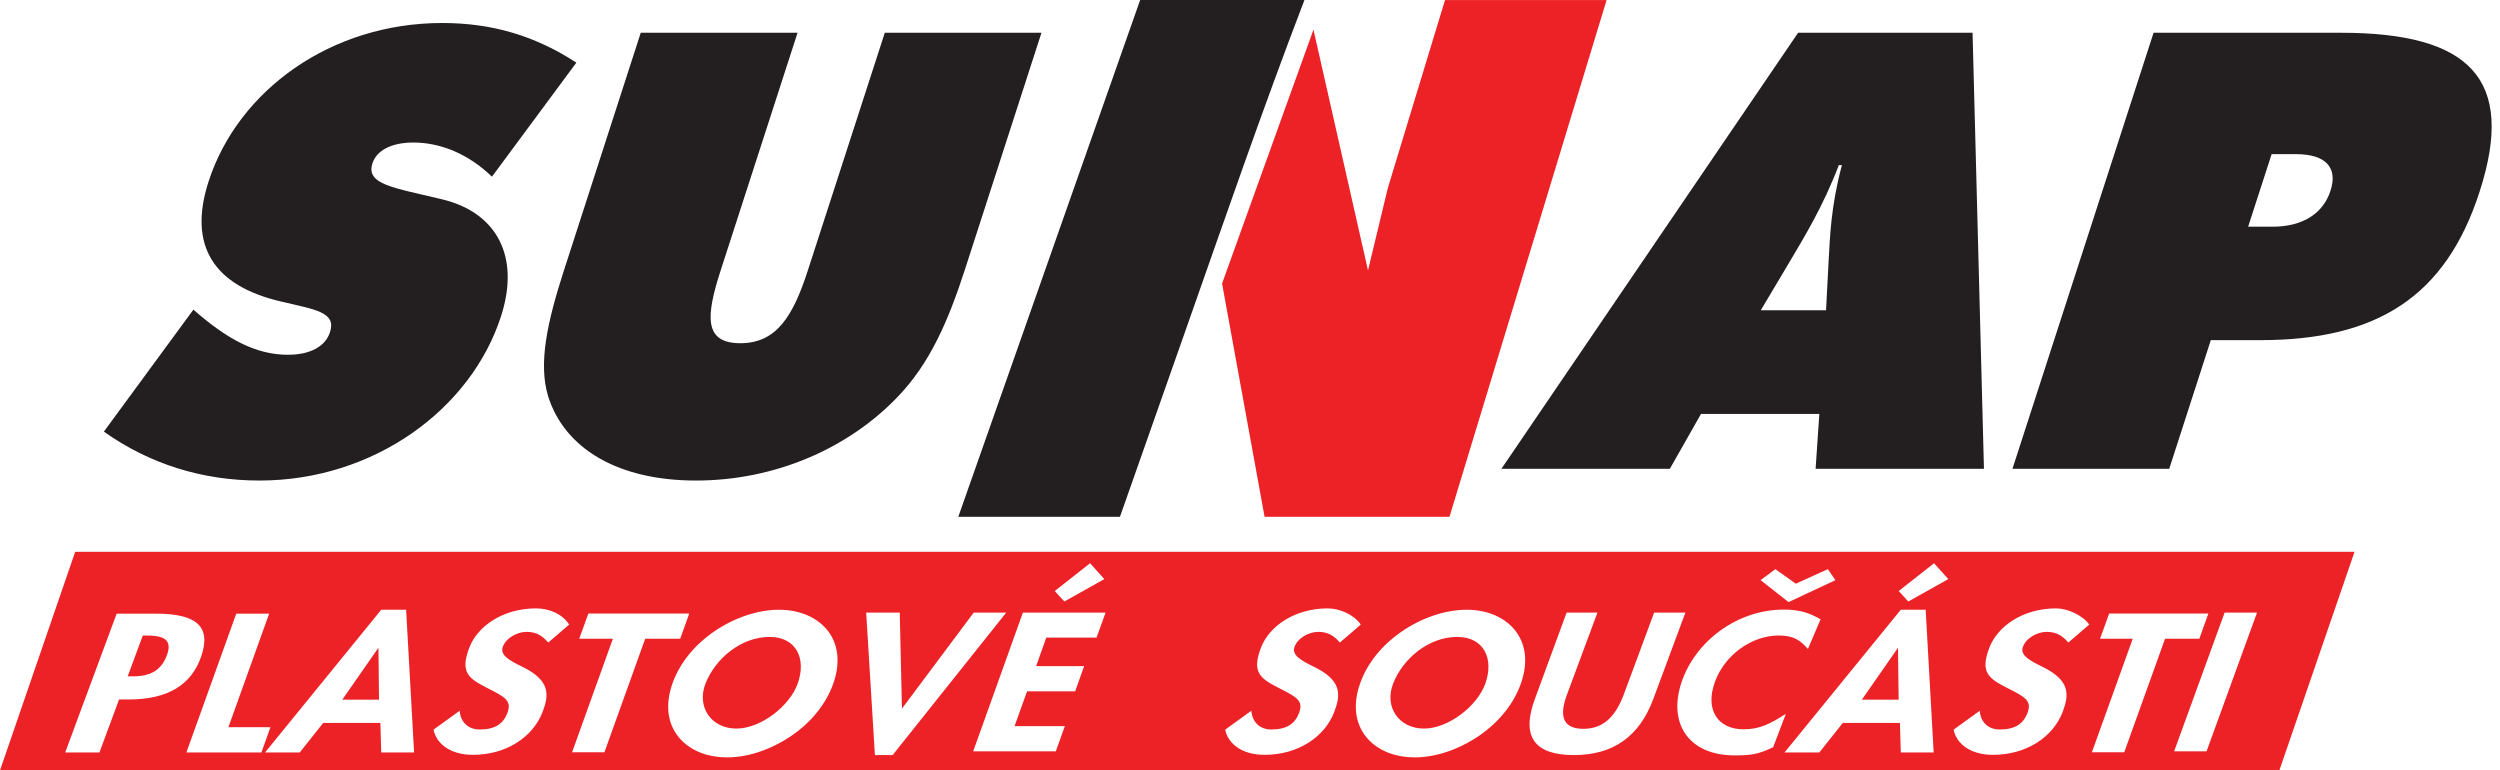
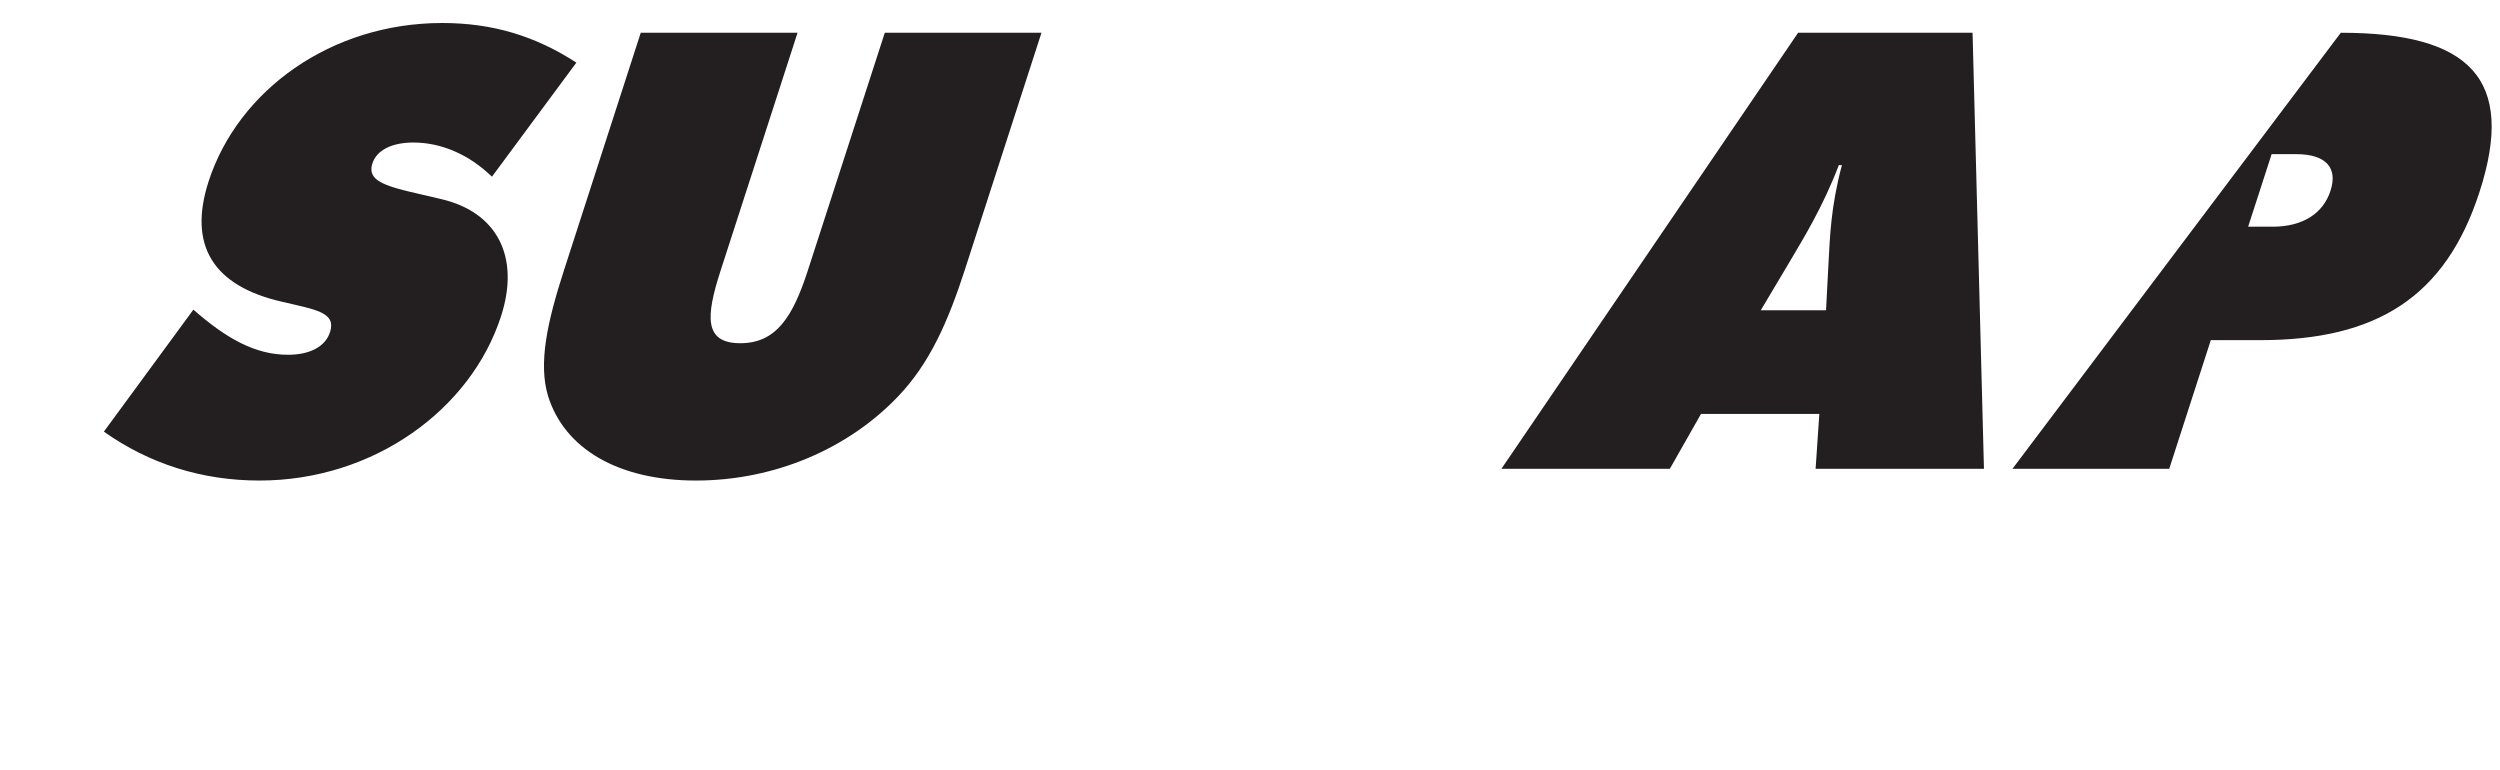
<svg xmlns="http://www.w3.org/2000/svg" version="1.1" id="Layer_1" x="0px" y="0px" width="595.28px" height="183.423px" viewBox="0 0 595.28 183.423" enable-background="new 0 0 595.28 183.423" xml:space="preserve">
-   <path fill-rule="evenodd" clip-rule="evenodd" fill="#231F20" d="M228.179,123.064h38.492l15.624-44.401  C291.577,52.31,300.543,26.243,310.604,0h-39.118L228.179,123.064" />
-   <path fill-rule="evenodd" clip-rule="evenodd" fill="#EC2227" d="M0,183.423h542.745l17.9-52.033H17.901L0,183.423 M401.316,145.86  h-7.446l-7.211,19.46c-2.028,5.403-4.943,8.219-9.638,8.219c-4.661,0-5.956-2.729-3.882-8.219l7.235-19.46h-7.345l-7.555,20.568  c-3.306,8.966-0.133,13.363,9.309,13.363c9.356,0,15.586-4.444,18.891-13.363L401.316,145.86z M15.522,179.167h8.16l4.669-12.613  h2.226c9.391,0,14.985-3.446,17.339-10.262c2.421-7.142-1.106-10.173-10.81-10.173h-9.325L15.522,179.167z M30.402,161.047  l3.594-9.713h1.181c4.28,0,5.797,1.356,4.564,4.678c-1.364,3.647-3.933,5.035-8.174,5.035H30.402z M63.113,179.167h8.26l5.583-7.024  h13.62l0.199,7.024h7.824L96.7,145.19h-5.925L63.113,179.167z M90.248,166.598h-8.744l8.607-12.364L90.248,166.598z   M424.923,179.167h8.281l5.59-7.024h13.604l0.203,7.024h7.827l-1.901-33.977h-5.926L424.923,179.167z M452.087,166.598h-8.756  l8.608-12.364L452.087,166.598z M103.229,173.732c0.648,3.253,3.864,6.004,9.372,6.004c7.96,0,14.307-4.232,16.599-10.22  c1.591-4.172,1.813-7.548-4.958-10.815c-2.842-1.379-5.15-2.666-4.565-4.553c0.694-2.129,3.353-3.695,5.747-3.695  c2.132,0,3.761,0.896,5.11,2.55l4.998-4.288c-1.645-2.542-4.755-3.852-7.917-3.852c-7.708,0-13.894,4.131-15.882,9.387  c-2.242,5.91-0.137,7.313,4.351,9.604c4.12,2.09,5.844,2.972,4.736,5.895c-0.974,2.597-2.931,3.952-6.604,3.952  c-2.947,0-4.607-2.003-4.759-4.466L103.229,173.732z M291.736,173.732c0.639,3.253,3.848,6.004,9.375,6.004  c7.941,0,14.304-4.232,16.596-10.22c1.591-4.172,1.808-7.548-4.971-10.815c-2.826-1.379-5.134-2.666-4.537-4.553  c0.686-2.129,3.336-3.695,5.719-3.695c2.151,0,3.758,0.896,5.122,2.55l4.981-4.288c-1.621-2.355-4.997-3.852-7.905-3.852  c-7.691,0-13.89,4.131-15.878,9.387c-2.241,5.91-0.147,7.313,4.339,9.604c4.117,2.09,5.859,2.972,4.748,5.895  c-0.975,2.597-2.938,3.952-6.619,3.952c-2.92,0-4.588-2.003-4.74-4.466L291.736,173.732z M465.185,173.732  c0.624,3.253,3.844,6.004,9.371,6.004c7.953,0,14.299-4.232,16.591-10.22c1.575-4.172,1.81-7.548-4.958-10.815  c-2.846-1.379-5.154-2.666-4.553-4.553c0.67-2.129,3.352-3.695,5.737-3.695c2.137,0,3.759,0.896,5.115,2.55l4.99-4.288  c-1.638-2.277-5.216-3.852-7.922-3.852c-7.719,0-13.878,4.131-15.882,9.387c-2.253,5.91-0.132,7.313,4.351,9.604  c4.124,2.09,5.855,2.972,4.748,5.895c-0.998,2.597-2.947,3.952-6.611,3.952c-2.963,0-4.615-2.003-4.756-4.466L465.185,173.732z   M153.63,152.09h8.334l2.155-6.003h-24.021l-2.171,6.003h8.007l-9.718,27.038h7.699L153.63,152.09z M515.526,152.09h8.163  l2.152-6.003h-23.624l-2.167,6.003h7.781l-9.73,27.038h7.702L515.526,152.09z M175.335,173.483c-5.945,0-9.523-5.114-7.352-10.72  c2.413-6.097,8.591-11.104,15.272-11.104c6.285,0,8.83,5.1,6.689,11.104C188.031,168.151,181.124,173.483,175.335,173.483z   M198.416,162.763c1.661-4.725,1.287-9.091-1.181-12.413c-2.475-3.281-6.72-5.16-11.749-5.16c-5.017,0-10.643,1.879-15.417,5.16  c-4.838,3.322-8.265,7.642-9.957,12.413c-1.882,5.348-1.125,10.166,2.195,13.55c2.565,2.573,6.362,4.031,10.778,4.031  c5.036,0,10.483-1.833,15.375-5.153C193.22,171.948,196.725,167.55,198.416,162.763z M339.068,173.483  c-5.94,0-9.534-5.114-7.344-10.72c2.386-6.097,8.584-11.104,15.258-11.104c6.291,0,8.826,5.1,6.697,11.104  C351.762,168.151,344.846,173.483,339.068,173.483z M362.139,162.763c1.676-4.725,1.302-9.091-1.185-12.413  c-2.457-3.281-6.721-5.16-11.733-5.16c-5.029,0-10.658,1.879-15.423,5.16c-4.833,3.322-8.279,7.642-9.947,12.413  c-1.895,5.348-1.123,10.166,2.197,13.55c2.558,2.573,6.362,4.031,10.775,4.031c5.013,0,10.479-1.833,15.375-5.153  C356.938,171.948,360.462,167.55,362.139,162.763z M208.326,179.792h4.222l27.051-33.932h-7.739l-17.098,22.875l-0.522-22.875  h-7.992L208.326,179.792z M231.727,178.902h19.671l2.156-6.004h-11.975l2.978-8.279h11.445l2.14-6.003h-11.43l2.417-6.791h11.968  l2.156-5.965h-19.686L231.727,178.902z M262.948,137.893l-3.383-3.781l-8.425,6.619l2.293,2.494L262.948,137.893z M463.914,137.893  l-3.392-3.781l-8.42,6.619l2.284,2.494L463.914,137.893z M430.49,154.529l3.01-7.069c-2.292-1.287-4.538-2.31-8.748-2.31  c-11.133,0-21.112,7.579-24.372,17.332c-3.289,9.934,1.841,17.388,12.654,17.388c3.695,0,5.543-0.196,9.177-1.95l3.024-7.953  c-3.727,2.402-6.253,3.688-10.081,3.688c-6.003,0-9.223-4.506-6.853-11.172c2.323-6.563,8.856-11.163,15.203-11.163  C427.201,151.319,428.689,152.51,430.49,154.529z M419.217,138.141l6.658,5.225l11.164-5.225l-1.809-2.619l-7.625,3.462  l-4.873-3.462L419.217,138.141z M517.687,178.902h7.718l12.022-33.042h-7.719L517.687,178.902z M44.381,179.167h17.861l2.153-6.01  H54.384l9.703-27.038h-7.832L44.381,179.167z M290.988,67.51l10.124,55.554h44.023L382.55,0.011h-38.476  c-4.538,14.911-9.083,29.834-13.612,44.748c-1.583,6.546-3.158,13.082-4.725,19.62L312.752,7.06L290.988,67.51z" />
-   <path fill-rule="evenodd" clip-rule="evenodd" fill="#231F20" d="M24.734,102.777c10.864,7.694,23.386,11.647,37.046,11.647  c27.143,0,50.326-16.87,57.515-39.099c4.7-14.521-1.256-24.829-14.069-27.876c-11.457-2.765-18.185-3.49-16.541-8.569  c0.987-3.047,4.503-4.943,9.747-4.943c6.521,0,13.179,2.765,18.707,8.137l20.099-27.16c-9.827-6.385-20.021-9.438-31.942-9.438  c-26.434,0-48.587,15.975-55.636,37.754c-4.877,15.106,0.975,24.841,17.468,28.613c7.953,1.887,13.005,2.469,11.45,7.259  c-1.081,3.344-4.655,5.372-10.011,5.372c-7.852,0-14.716-3.918-22.517-10.744L24.734,102.777 M134.357,64.15  c-4.046,12.485-6.226,22.364-3.84,30.204c3.863,12.336,16.455,20.07,35.201,20.07c18.72,0,36.285-7.578,48.163-20.07  c7.489-7.84,11.847-17.719,15.89-30.204L247.986,7.8H210.68l-18.337,56.638c-3.528,10.888-7.465,17.285-16.05,17.285  c-8.724,0-8.229-6.397-4.708-17.285L189.906,7.8h-37.337L134.357,64.15z M357.499,111.633h40.105l7.423-13.066h28.177l-0.889,13.066  h40.089L469.691,7.8h-41.54L357.499,111.633z M419.264,73.875l7.001-11.76c3.243-5.516,7.757-12.784,11.585-22.802h0.733  c-2.682,10.019-2.838,17.287-3.166,22.802l-0.615,11.76H419.264z M540.904,36.702h5.785c7.281,0,9.979,3.335,8.233,8.708  c-1.73,5.377-6.55,8.569-13.793,8.569h-5.823L540.904,36.702z M479.188,111.633h37.329l9.901-30.639h11.773  c27.576,0,44.096-10.163,52.212-35.294C599.159,18.692,588.01,7.8,557.371,7.8H512.79L479.188,111.633z" />
+   <path fill-rule="evenodd" clip-rule="evenodd" fill="#231F20" d="M24.734,102.777c10.864,7.694,23.386,11.647,37.046,11.647  c27.143,0,50.326-16.87,57.515-39.099c4.7-14.521-1.256-24.829-14.069-27.876c-11.457-2.765-18.185-3.49-16.541-8.569  c0.987-3.047,4.503-4.943,9.747-4.943c6.521,0,13.179,2.765,18.707,8.137l20.099-27.16c-9.827-6.385-20.021-9.438-31.942-9.438  c-26.434,0-48.587,15.975-55.636,37.754c-4.877,15.106,0.975,24.841,17.468,28.613c7.953,1.887,13.005,2.469,11.45,7.259  c-1.081,3.344-4.655,5.372-10.011,5.372c-7.852,0-14.716-3.918-22.517-10.744L24.734,102.777 M134.357,64.15  c-4.046,12.485-6.226,22.364-3.84,30.204c3.863,12.336,16.455,20.07,35.201,20.07c18.72,0,36.285-7.578,48.163-20.07  c7.489-7.84,11.847-17.719,15.89-30.204L247.986,7.8H210.68l-18.337,56.638c-3.528,10.888-7.465,17.285-16.05,17.285  c-8.724,0-8.229-6.397-4.708-17.285L189.906,7.8h-37.337L134.357,64.15z M357.499,111.633h40.105l7.423-13.066h28.177l-0.889,13.066  h40.089L469.691,7.8h-41.54L357.499,111.633z M419.264,73.875l7.001-11.76c3.243-5.516,7.757-12.784,11.585-22.802h0.733  c-2.682,10.019-2.838,17.287-3.166,22.802l-0.615,11.76H419.264z M540.904,36.702h5.785c7.281,0,9.979,3.335,8.233,8.708  c-1.73,5.377-6.55,8.569-13.793,8.569h-5.823L540.904,36.702z M479.188,111.633h37.329l9.901-30.639h11.773  c27.576,0,44.096-10.163,52.212-35.294C599.159,18.692,588.01,7.8,557.371,7.8L479.188,111.633z" />
</svg>